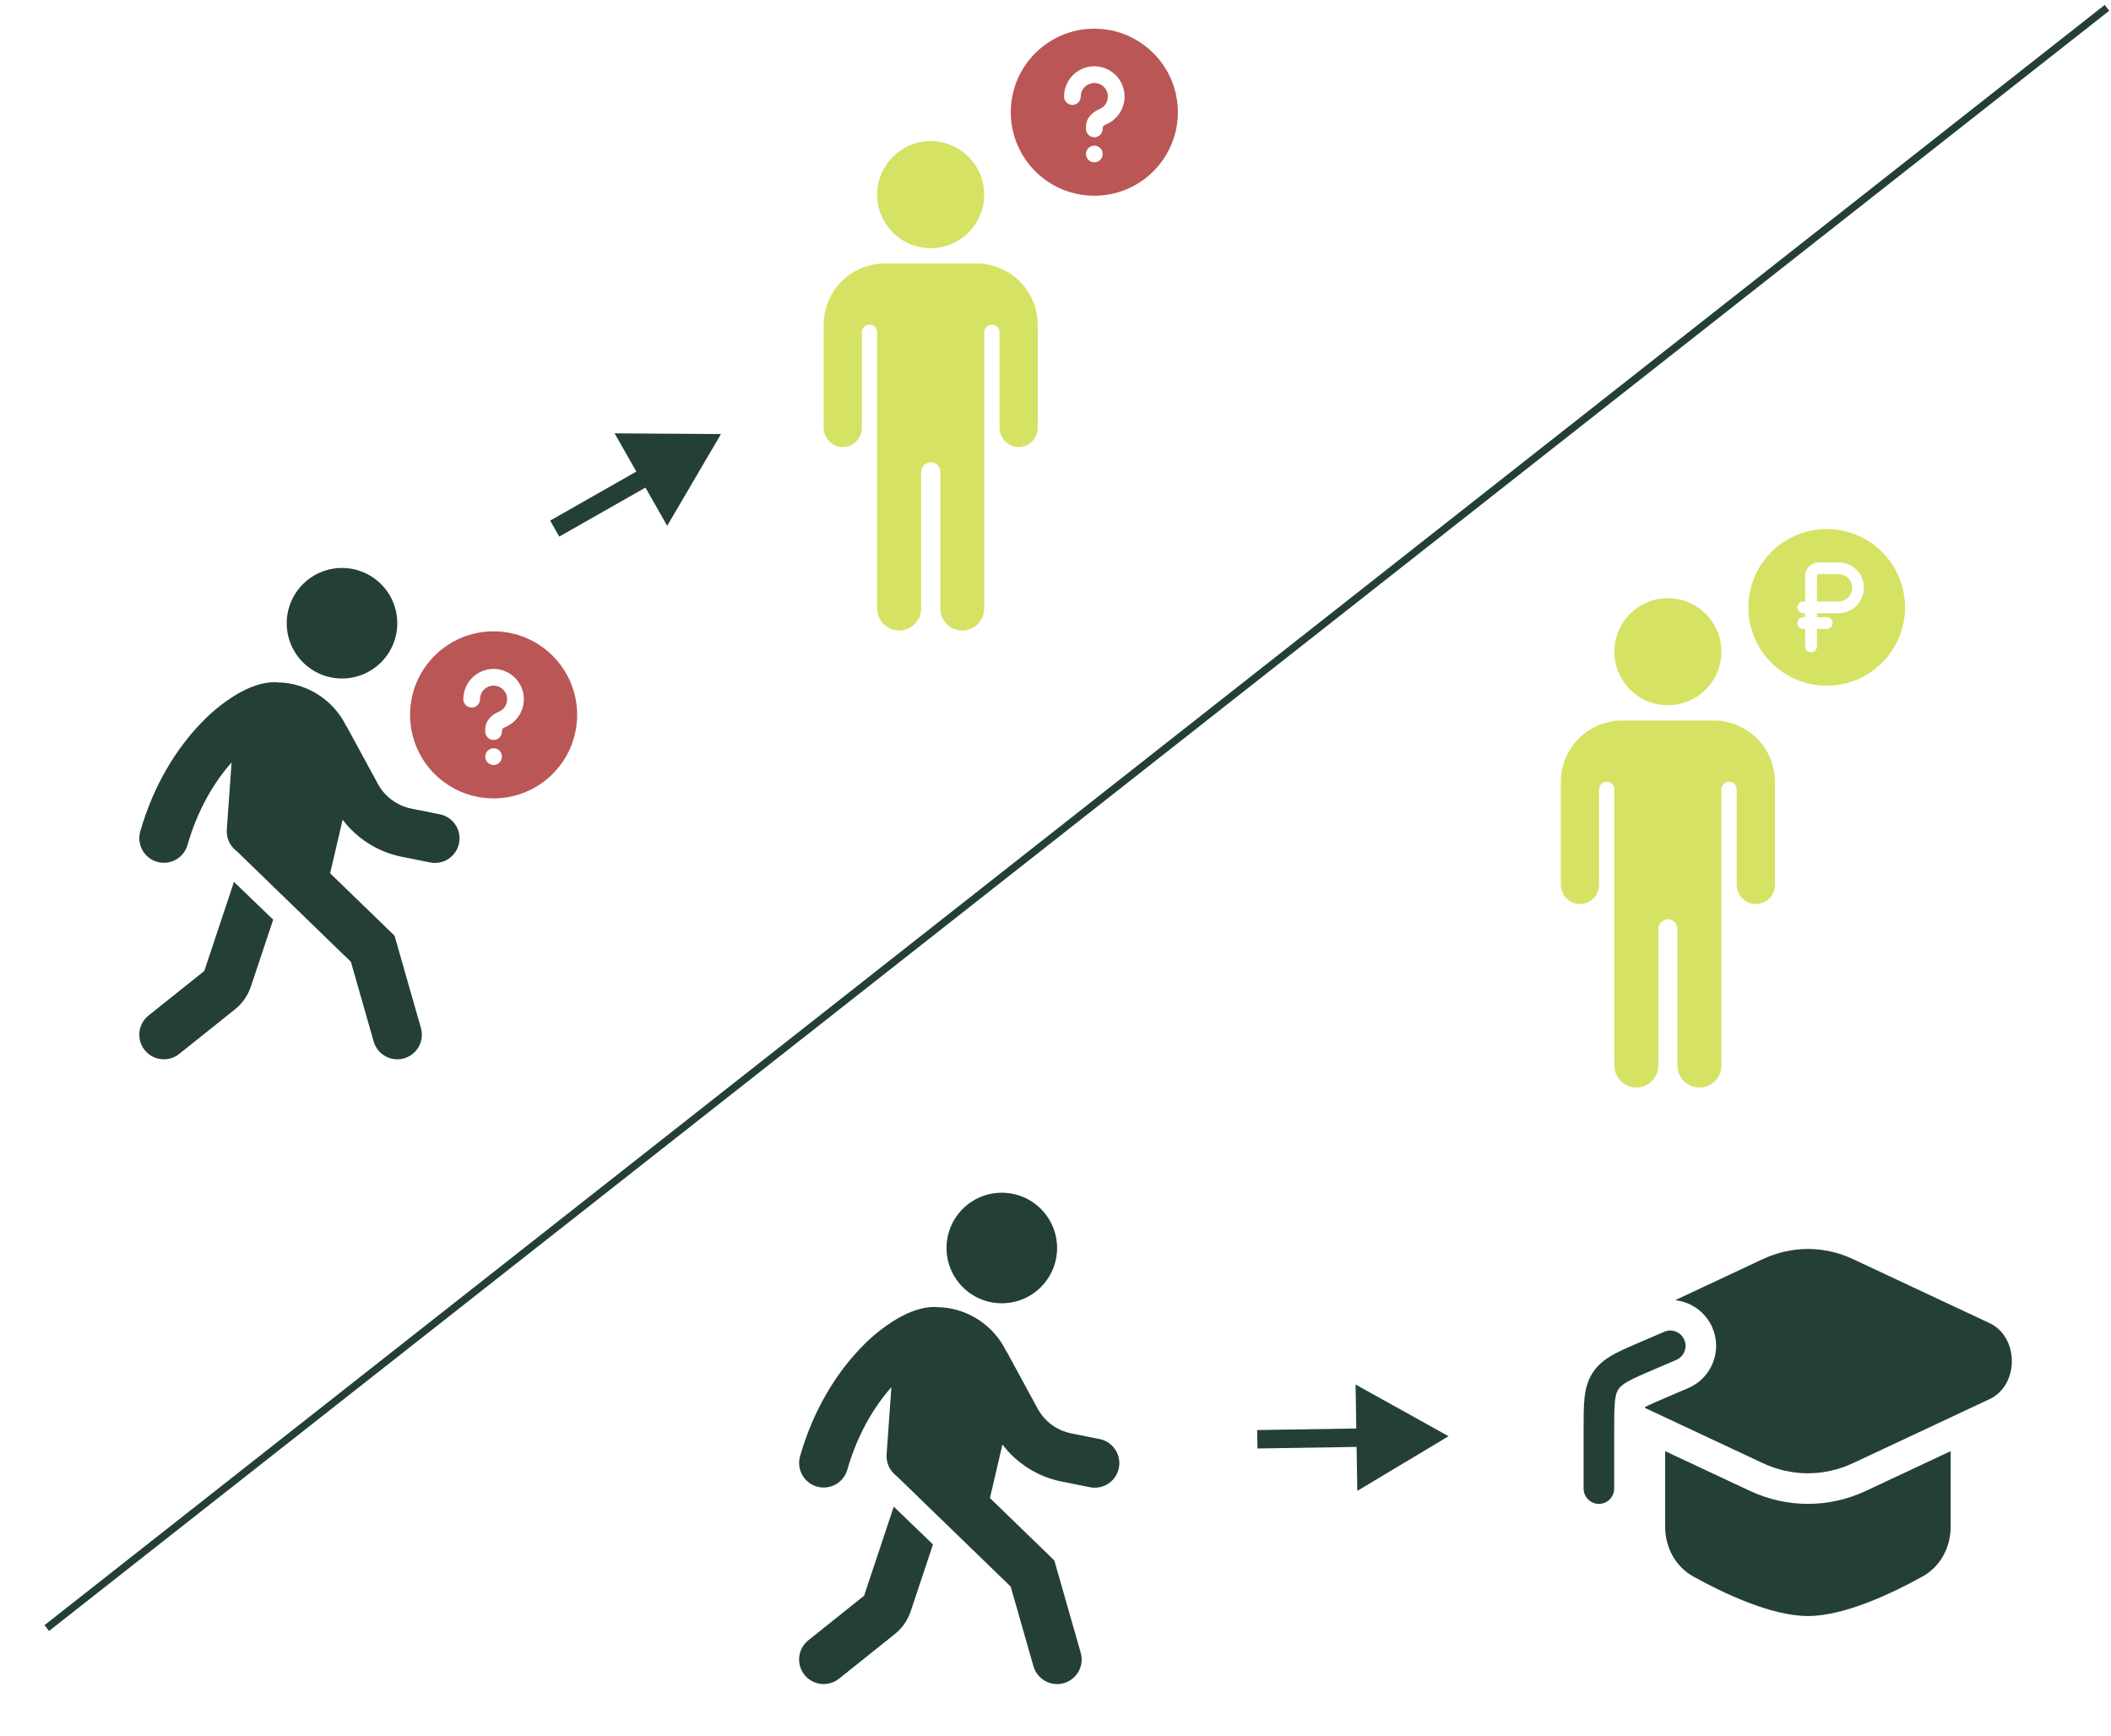
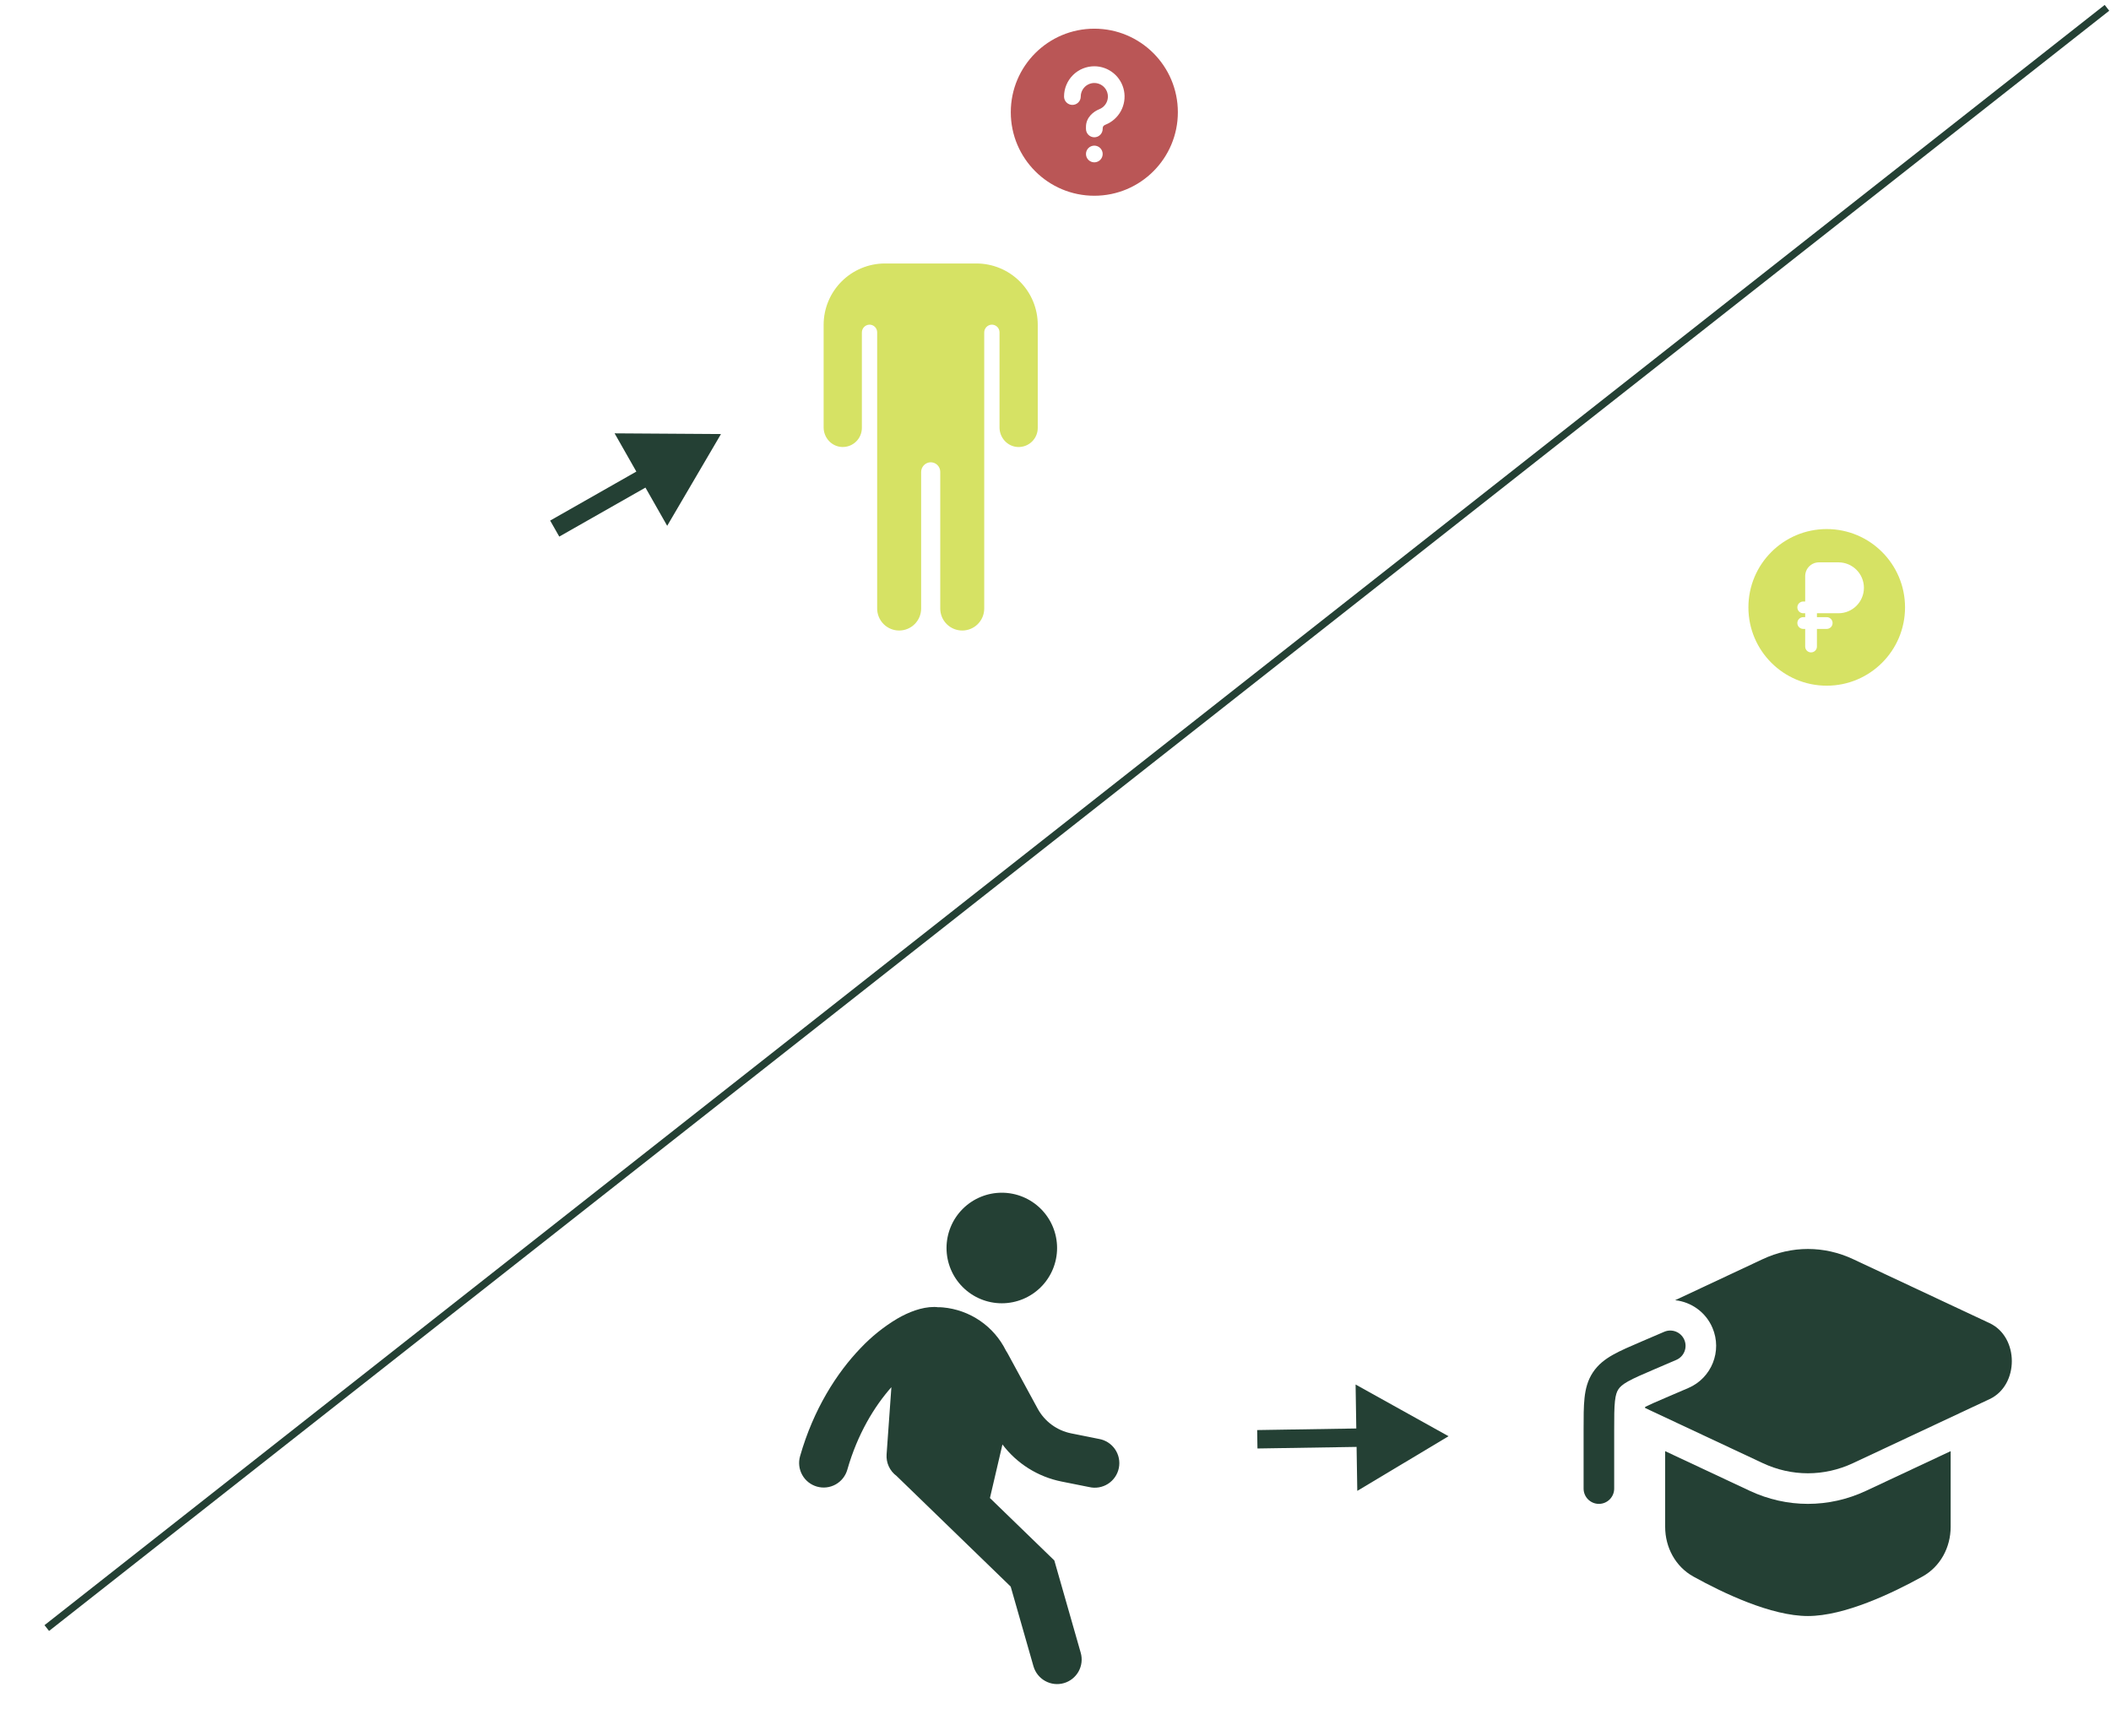
<svg xmlns="http://www.w3.org/2000/svg" width="372" height="306" viewBox="0 0 372 306" fill="none">
  <line x1="8.243" y1="286.911" x2="371.288" y2="1.38" stroke="#244034" stroke-width="1.299" />
  <g clip-path="url(#clip0_137_1633)">
    <path d="M60.268 119.573C62.852 119.573 65.33 118.547 67.156 116.72C68.983 114.893 70.01 112.415 70.01 109.831C70.01 107.248 68.983 104.77 67.156 102.943C65.33 101.116 62.852 100.09 60.268 100.09C57.684 100.09 55.207 101.116 53.38 102.943C51.553 104.77 50.526 107.248 50.526 109.831C50.526 112.415 51.553 114.893 53.38 116.72C55.207 118.547 57.684 119.573 60.268 119.573ZM60.381 144.455L58.177 153.894L69.525 164.895L74.175 181.162C74.331 181.708 74.378 182.281 74.314 182.845C74.249 183.41 74.073 183.957 73.797 184.454C73.521 184.951 73.15 185.389 72.705 185.743C72.26 186.096 71.749 186.359 71.203 186.515C70.656 186.672 70.084 186.719 69.519 186.654C68.954 186.589 68.407 186.414 67.91 186.138C67.413 185.862 66.975 185.491 66.621 185.045C66.268 184.6 66.005 184.09 65.849 183.543L61.835 169.502L41.716 149.997C41.128 149.564 40.659 148.989 40.354 148.326C40.048 147.663 39.915 146.933 39.967 146.204L40.811 134.359C37.81 137.749 34.84 142.611 33.044 148.906C32.728 150.01 31.986 150.944 30.982 151.501C29.978 152.058 28.794 152.194 27.69 151.878C26.586 151.563 25.652 150.821 25.095 149.817C24.538 148.813 24.402 147.629 24.718 146.525C27.082 138.251 31.177 131.839 35.412 127.444C37.306 125.443 39.465 123.71 41.828 122.292C43.824 121.136 46.123 120.223 48.366 120.223C48.583 120.223 48.797 120.238 49.011 120.27C49.3 120.264 49.588 120.274 49.877 120.3C52.226 120.51 54.481 121.319 56.427 122.65C58.373 123.982 59.945 125.79 60.991 127.903C61.089 128.036 61.179 128.18 61.26 128.336L66.585 138.138C67.19 139.254 68.034 140.223 69.055 140.976C70.076 141.729 71.251 142.249 72.495 142.498L77.353 143.472C77.926 143.567 78.475 143.776 78.966 144.086C79.457 144.397 79.88 144.804 80.211 145.281C80.541 145.759 80.772 146.299 80.89 146.868C81.008 147.437 81.01 148.024 80.896 148.594C80.782 149.164 80.554 149.705 80.227 150.185C79.899 150.665 79.478 151.074 78.99 151.388C78.501 151.702 77.953 151.914 77.38 152.012C76.808 152.11 76.221 152.092 75.656 151.959L70.798 150.989C66.642 150.157 62.936 147.836 60.381 144.455Z" fill="#244034" />
    <path d="M36 171.113L41.23 155.414L48.14 162.073L44.213 173.85C43.686 175.434 42.712 176.833 41.408 177.876L31.584 185.73C31.14 186.085 30.63 186.35 30.084 186.508C29.538 186.666 28.965 186.716 28.4 186.653C27.835 186.59 27.288 186.417 26.789 186.143C26.291 185.868 25.852 185.499 25.496 185.055C25.141 184.61 24.877 184.101 24.718 183.555C24.56 183.008 24.511 182.436 24.573 181.871C24.636 181.306 24.809 180.758 25.084 180.26C25.358 179.762 25.728 179.322 26.172 178.967L36 171.113Z" fill="#244034" />
    <path d="M86.982 111.258C95.113 111.258 101.703 117.848 101.703 125.978C101.703 134.109 95.113 140.699 86.982 140.699C78.852 140.699 72.262 134.109 72.262 125.978C72.262 117.848 78.852 111.258 86.982 111.258ZM86.982 131.867C86.592 131.867 86.218 132.022 85.942 132.298C85.665 132.574 85.51 132.948 85.51 133.339C85.51 133.729 85.665 134.104 85.942 134.38C86.218 134.656 86.592 134.811 86.982 134.811C87.373 134.811 87.747 134.656 88.023 134.38C88.299 134.104 88.454 133.729 88.454 133.339C88.454 132.948 88.299 132.574 88.023 132.298C87.747 132.022 87.373 131.867 86.982 131.867ZM86.982 117.882C85.567 117.882 84.21 118.444 83.209 119.445C82.208 120.446 81.646 121.803 81.646 123.218C81.646 123.609 81.801 123.983 82.077 124.259C82.353 124.535 82.728 124.69 83.118 124.69C83.509 124.69 83.883 124.535 84.159 124.259C84.435 123.983 84.59 123.609 84.59 123.218C84.591 122.784 84.709 122.358 84.933 121.986C85.158 121.614 85.479 121.311 85.862 121.107C86.246 120.904 86.678 120.809 87.112 120.832C87.545 120.856 87.964 120.997 88.324 121.24C88.683 121.484 88.97 121.82 89.152 122.214C89.335 122.608 89.407 123.044 89.361 123.476C89.314 123.908 89.152 124.319 88.889 124.665C88.627 125.011 88.276 125.28 87.873 125.441C86.878 125.839 85.51 126.857 85.51 128.555V128.923C85.51 129.313 85.665 129.687 85.942 129.964C86.218 130.24 86.592 130.395 86.982 130.395C87.373 130.395 87.747 130.24 88.023 129.964C88.299 129.687 88.454 129.313 88.454 128.923C88.454 128.563 88.528 128.384 88.839 128.231L88.967 128.172C90.116 127.709 91.069 126.862 91.662 125.774C92.254 124.686 92.45 123.426 92.216 122.209C91.981 120.993 91.331 119.896 90.376 119.106C89.421 118.317 88.221 117.884 86.982 117.882Z" fill="#BA5656" />
  </g>
  <g clip-path="url(#clip1_137_1633)">
-     <path d="M164.005 43.739C169.215 43.739 173.439 39.516 173.439 34.306C173.439 29.096 169.215 24.873 164.005 24.873C158.796 24.873 154.572 29.096 154.572 34.306C154.572 39.516 158.796 43.739 164.005 43.739Z" fill="#D6E264" />
    <path d="M172.092 46.432H155.921C153.065 46.44 150.328 47.579 148.308 49.599C146.288 51.618 145.149 54.356 145.141 57.212V75.324C145.141 77.152 146.561 78.706 148.387 78.772C148.839 78.789 149.29 78.714 149.713 78.552C150.136 78.39 150.522 78.145 150.848 77.831C151.174 77.516 151.433 77.139 151.61 76.723C151.787 76.306 151.879 75.858 151.879 75.405V58.605C151.874 58.258 152.002 57.921 152.235 57.664C152.468 57.406 152.791 57.246 153.137 57.216C153.321 57.203 153.506 57.229 153.68 57.291C153.854 57.354 154.013 57.451 154.148 57.577C154.283 57.704 154.39 57.856 154.463 58.026C154.537 58.196 154.574 58.379 154.574 58.563V107.242C154.574 108.269 154.982 109.255 155.709 109.981C156.435 110.708 157.421 111.116 158.448 111.116C159.476 111.116 160.461 110.708 161.188 109.981C161.914 109.255 162.322 108.269 162.322 107.242V83.211C162.316 82.776 162.475 82.355 162.767 82.031C163.058 81.709 163.461 81.508 163.894 81.469C164.125 81.454 164.356 81.486 164.573 81.563C164.791 81.641 164.99 81.763 165.159 81.921C165.327 82.079 165.462 82.27 165.553 82.482C165.645 82.694 165.692 82.922 165.691 83.153V107.242C165.691 108.269 166.1 109.255 166.826 109.981C167.553 110.708 168.538 111.116 169.566 111.116C170.593 111.116 171.579 110.708 172.305 109.981C173.032 109.255 173.44 108.269 173.44 107.242V58.605C173.436 58.258 173.563 57.921 173.796 57.664C174.03 57.406 174.352 57.246 174.698 57.216C174.883 57.203 175.068 57.229 175.241 57.291C175.415 57.354 175.575 57.451 175.709 57.577C175.844 57.704 175.952 57.856 176.025 58.026C176.098 58.196 176.136 58.379 176.135 58.563V75.327C176.135 77.155 177.555 78.71 179.381 78.775C179.834 78.792 180.285 78.717 180.709 78.555C181.132 78.393 181.518 78.147 181.844 77.833C182.17 77.518 182.429 77.141 182.606 76.724C182.783 76.306 182.874 75.858 182.873 75.405V57.212C182.865 54.356 181.726 51.618 179.706 49.599C177.686 47.579 174.949 46.44 172.092 46.432Z" fill="#D6E264" />
  </g>
  <path d="M192.842 5.055C200.972 5.055 207.562 11.645 207.562 19.775C207.562 27.906 200.972 34.496 192.842 34.496C184.712 34.496 178.121 27.906 178.121 19.775C178.121 11.645 184.712 5.055 192.842 5.055ZM192.842 25.664C192.451 25.664 192.077 25.819 191.801 26.095C191.525 26.371 191.37 26.745 191.37 27.136C191.37 27.526 191.525 27.901 191.801 28.177C192.077 28.453 192.451 28.608 192.842 28.608C193.232 28.608 193.607 28.453 193.883 28.177C194.159 27.901 194.314 27.526 194.314 27.136C194.314 26.745 194.159 26.371 193.883 26.095C193.607 25.819 193.232 25.664 192.842 25.664ZM192.842 11.679C191.426 11.679 190.069 12.241 189.068 13.242C188.068 14.243 187.506 15.6 187.506 17.015C187.506 17.406 187.661 17.78 187.937 18.056C188.213 18.332 188.587 18.487 188.978 18.487C189.368 18.487 189.742 18.332 190.018 18.056C190.295 17.78 190.45 17.406 190.45 17.015C190.45 16.581 190.569 16.155 190.793 15.783C191.017 15.411 191.338 15.107 191.722 14.904C192.105 14.701 192.537 14.606 192.971 14.629C193.404 14.653 193.823 14.794 194.183 15.037C194.543 15.281 194.829 15.617 195.012 16.011C195.194 16.405 195.267 16.841 195.22 17.273C195.174 17.705 195.011 18.116 194.749 18.462C194.487 18.808 194.135 19.076 193.732 19.238C192.737 19.636 191.37 20.654 191.37 22.352V22.72C191.37 23.11 191.525 23.484 191.801 23.76C192.077 24.037 192.451 24.192 192.842 24.192C193.232 24.192 193.607 24.037 193.883 23.76C194.159 23.484 194.314 23.11 194.314 22.72C194.314 22.36 194.387 22.181 194.698 22.028L194.826 21.969C195.976 21.506 196.928 20.659 197.521 19.571C198.114 18.483 198.31 17.223 198.075 16.006C197.841 14.789 197.19 13.692 196.235 12.903C195.28 12.114 194.081 11.681 192.842 11.679Z" fill="#BA5656" />
  <path d="M127.052 76.49L108.305 76.367L117.572 92.664L127.052 76.49ZM97.752 93.152L98.554 94.563L115.153 85.125L114.35 83.713L113.548 82.302L96.949 91.741L97.752 93.152Z" fill="#244034" />
  <g clip-path="url(#clip2_137_1633)">
    <path d="M293.912 124.28C299.121 124.28 303.345 120.057 303.345 114.847C303.345 109.637 299.121 105.414 293.912 105.414C288.702 105.414 284.479 109.637 284.479 114.847C284.479 120.057 288.702 124.28 293.912 124.28Z" fill="#D6E264" />
    <path d="M301.999 126.973H285.828C282.971 126.981 280.234 128.12 278.214 130.14C276.194 132.16 275.055 134.897 275.047 137.753V155.865C275.047 157.693 276.467 159.247 278.293 159.313C278.745 159.33 279.197 159.255 279.62 159.093C280.042 158.931 280.428 158.686 280.754 158.372C281.08 158.057 281.34 157.68 281.517 157.264C281.694 156.847 281.785 156.399 281.785 155.946V139.146C281.781 138.799 281.908 138.462 282.141 138.205C282.375 137.947 282.697 137.787 283.043 137.757C283.227 137.745 283.412 137.77 283.586 137.833C283.76 137.895 283.92 137.992 284.054 138.118C284.189 138.245 284.296 138.398 284.37 138.567C284.443 138.737 284.48 138.92 284.48 139.104V187.783C284.48 188.81 284.888 189.796 285.615 190.522C286.341 191.249 287.327 191.657 288.354 191.657C289.382 191.657 290.367 191.249 291.094 190.522C291.82 189.796 292.229 188.81 292.229 187.783V163.752C292.223 163.317 292.381 162.896 292.673 162.573C292.964 162.25 293.367 162.049 293.8 162.01C294.031 161.995 294.262 162.027 294.48 162.104C294.697 162.182 294.896 162.304 295.065 162.462C295.234 162.62 295.368 162.811 295.46 163.023C295.551 163.235 295.598 163.463 295.598 163.694V187.783C295.598 188.81 296.006 189.796 296.732 190.522C297.459 191.249 298.444 191.657 299.472 191.657C300.499 191.657 301.485 191.249 302.212 190.522C302.938 189.796 303.346 188.81 303.346 187.783V139.146C303.342 138.799 303.469 138.462 303.703 138.205C303.936 137.947 304.258 137.787 304.605 137.757C304.789 137.745 304.974 137.77 305.148 137.833C305.322 137.895 305.481 137.992 305.616 138.118C305.75 138.245 305.858 138.398 305.931 138.567C306.004 138.737 306.042 138.92 306.041 139.104V155.868C306.041 157.696 307.461 159.251 309.287 159.316C309.74 159.333 310.192 159.258 310.615 159.096C311.038 158.934 311.424 158.688 311.75 158.374C312.076 158.059 312.335 157.682 312.512 157.265C312.689 156.847 312.78 156.399 312.779 155.946V137.753C312.771 134.897 311.632 132.16 309.612 130.14C307.593 128.12 304.855 126.981 301.999 126.973Z" fill="#D6E264" />
  </g>
-   <path d="M323.974 106.002H320.179V101.793C320.179 101.659 320.179 101.579 320.181 101.519C320.182 101.481 320.183 101.465 320.184 101.461C320.208 101.315 320.322 101.2 320.468 101.176C320.472 101.176 320.488 101.174 320.527 101.173C320.587 101.172 320.666 101.172 320.8 101.172H323.974C325.308 101.172 326.389 102.253 326.389 103.587C326.389 104.921 325.308 106.002 323.974 106.002Z" fill="#D6E264" />
  <path fill-rule="evenodd" clip-rule="evenodd" d="M335.705 107.037C335.705 114.659 329.526 120.838 321.904 120.838C314.282 120.838 308.104 114.659 308.104 107.037C308.104 99.415 314.282 93.236 321.904 93.236C329.526 93.236 335.705 99.415 335.705 107.037ZM316.729 109.797C316.729 109.225 317.192 108.762 317.764 108.762H318.109V108.072H317.764C317.192 108.072 316.729 107.609 316.729 107.037C316.729 106.465 317.192 106.002 317.764 106.002H318.109L318.109 101.74C318.109 101.539 318.108 101.33 318.139 101.139C318.302 100.105 319.113 99.295 320.146 99.131C320.337 99.101 320.546 99.101 320.747 99.102L323.974 99.102C326.451 99.102 328.459 101.11 328.459 103.587C328.459 106.064 326.451 108.072 323.974 108.072H320.179V108.762H321.904C322.476 108.762 322.939 109.225 322.939 109.797C322.939 110.369 322.476 110.832 321.904 110.832H320.179V113.937C320.179 114.509 319.716 114.972 319.144 114.972C318.572 114.972 318.109 114.509 318.109 113.937V110.832H317.764C317.192 110.832 316.729 110.369 316.729 109.797Z" fill="#D6E264" />
  <path d="M255.265 253.104L238.882 243.99L239.181 262.735L255.265 253.104ZM221.563 253.64L221.589 255.264L240.681 254.96L240.655 253.337L240.629 251.713L221.537 252.017L221.563 253.64Z" fill="#244034" />
  <path d="M176.538 229.675C179.121 229.675 181.599 228.648 183.426 226.821C185.253 224.994 186.279 222.517 186.279 219.933C186.279 217.349 185.253 214.872 183.426 213.045C181.599 211.218 179.121 210.191 176.538 210.191C173.954 210.191 171.476 211.218 169.649 213.045C167.822 214.872 166.796 217.349 166.796 219.933C166.796 222.517 167.822 224.994 169.649 226.821C171.476 228.648 173.954 229.675 176.538 229.675ZM176.65 254.557L174.446 263.995L185.794 274.997L190.444 291.263C190.601 291.81 190.648 292.382 190.583 292.947C190.518 293.512 190.343 294.059 190.067 294.556C189.791 295.053 189.42 295.491 188.974 295.844C188.529 296.198 188.019 296.46 187.472 296.617C186.925 296.773 186.353 296.82 185.788 296.756C185.223 296.691 184.677 296.515 184.18 296.239C183.683 295.963 183.245 295.592 182.891 295.147C182.537 294.702 182.275 294.191 182.118 293.645L178.105 279.604L157.985 260.099C157.398 259.665 156.929 259.09 156.623 258.427C156.317 257.764 156.184 257.034 156.236 256.306L157.08 244.46C154.08 247.85 151.11 252.712 149.313 259.008C148.997 260.112 148.256 261.045 147.252 261.603C146.248 262.16 145.064 262.296 143.96 261.98C142.855 261.664 141.922 260.923 141.365 259.919C140.807 258.915 140.671 257.731 140.987 256.626C143.351 248.353 147.447 241.94 151.681 237.546C153.576 235.545 155.735 233.811 158.098 232.394C160.094 231.238 162.393 230.324 164.636 230.324C164.852 230.324 165.067 230.34 165.281 230.372C165.569 230.366 165.858 230.376 166.147 230.402C168.495 230.612 170.75 231.421 172.697 232.752C174.643 234.083 176.214 235.892 177.261 238.005C177.359 238.138 177.448 238.282 177.529 238.438L182.855 248.24C183.46 249.355 184.303 250.324 185.324 251.078C186.346 251.831 187.52 252.351 188.764 252.6L193.622 253.574C194.196 253.668 194.744 253.877 195.235 254.188C195.726 254.499 196.15 254.905 196.48 255.383C196.811 255.861 197.042 256.4 197.16 256.97C197.277 257.539 197.279 258.126 197.165 258.695C197.051 259.265 196.824 259.806 196.496 260.286C196.169 260.766 195.748 261.176 195.259 261.49C194.77 261.804 194.223 262.016 193.65 262.114C193.077 262.212 192.491 262.194 191.925 262.06L187.067 261.09C182.912 260.259 179.206 257.937 176.65 254.557Z" fill="#244034" />
-   <path d="M152.269 281.215L157.5 265.516L164.41 272.175L160.483 283.951C159.955 285.536 158.981 286.934 157.677 287.978L147.853 295.832C147.409 296.187 146.9 296.451 146.353 296.61C145.807 296.768 145.235 296.817 144.67 296.755C144.104 296.692 143.557 296.518 143.059 296.244C142.561 295.97 142.121 295.6 141.766 295.156C141.411 294.712 141.146 294.202 140.988 293.656C140.829 293.11 140.78 292.538 140.843 291.973C140.906 291.407 141.079 290.86 141.353 290.362C141.628 289.863 141.997 289.424 142.441 289.069L152.269 281.215Z" fill="#244034" />
  <path d="M326.557 221.901C321.45 219.507 315.728 219.507 310.621 221.901L295.193 229.134C298.003 229.437 300.572 231.207 301.764 233.99C303.523 238.095 301.622 242.848 297.518 244.607L293.652 246.264C291.731 247.087 290.641 247.563 289.905 247.94C289.901 247.999 289.897 248.059 289.894 248.122L310.621 257.839C315.728 260.233 321.451 260.233 326.557 257.839L350.602 246.566C355.832 244.114 355.832 235.626 350.602 233.174L326.557 221.901Z" fill="#244034" />
  <path d="M293.434 255.735V269.069C293.434 272.692 295.244 276.083 298.412 277.838C303.689 280.76 312.135 284.79 318.589 284.79C325.043 284.79 333.489 280.76 338.766 277.838C341.935 276.083 343.744 272.692 343.744 269.069V255.735L328.845 262.72C322.289 265.794 314.89 265.794 308.333 262.72L293.434 255.735Z" fill="#244034" />
  <path d="M295.395 239.653C296.763 239.067 297.397 237.482 296.811 236.114C296.224 234.746 294.64 234.112 293.272 234.698L289.278 236.41C287.274 237.268 285.577 237.996 284.244 238.746C282.827 239.543 281.607 240.479 280.693 241.865C279.779 243.251 279.399 244.741 279.225 246.358C279.06 247.878 279.06 249.725 279.061 251.905V262.331C279.061 263.819 280.267 265.026 281.756 265.026C283.244 265.026 284.451 263.819 284.451 262.331V252.044C284.451 249.688 284.455 248.133 284.584 246.937C284.706 245.806 284.92 245.247 285.193 244.832C285.466 244.418 285.896 244.001 286.887 243.443C287.936 242.853 289.363 242.238 291.529 241.31L295.395 239.653Z" fill="#244034" />
  <defs>
    <clipPath id="clip0_137_1633">
-       <rect width="103.911" height="103.911" fill="white" transform="translate(0.736 91.43)" />
-     </clipPath>
+       </clipPath>
    <clipPath id="clip1_137_1633">
      <rect width="86.246" height="86.246" fill="white" transform="translate(120.883 24.873)" />
    </clipPath>
    <clipPath id="clip2_137_1633">
-       <rect width="86.246" height="86.246" fill="white" transform="translate(250.789 105.414)" />
-     </clipPath>
+       </clipPath>
  </defs>
</svg>